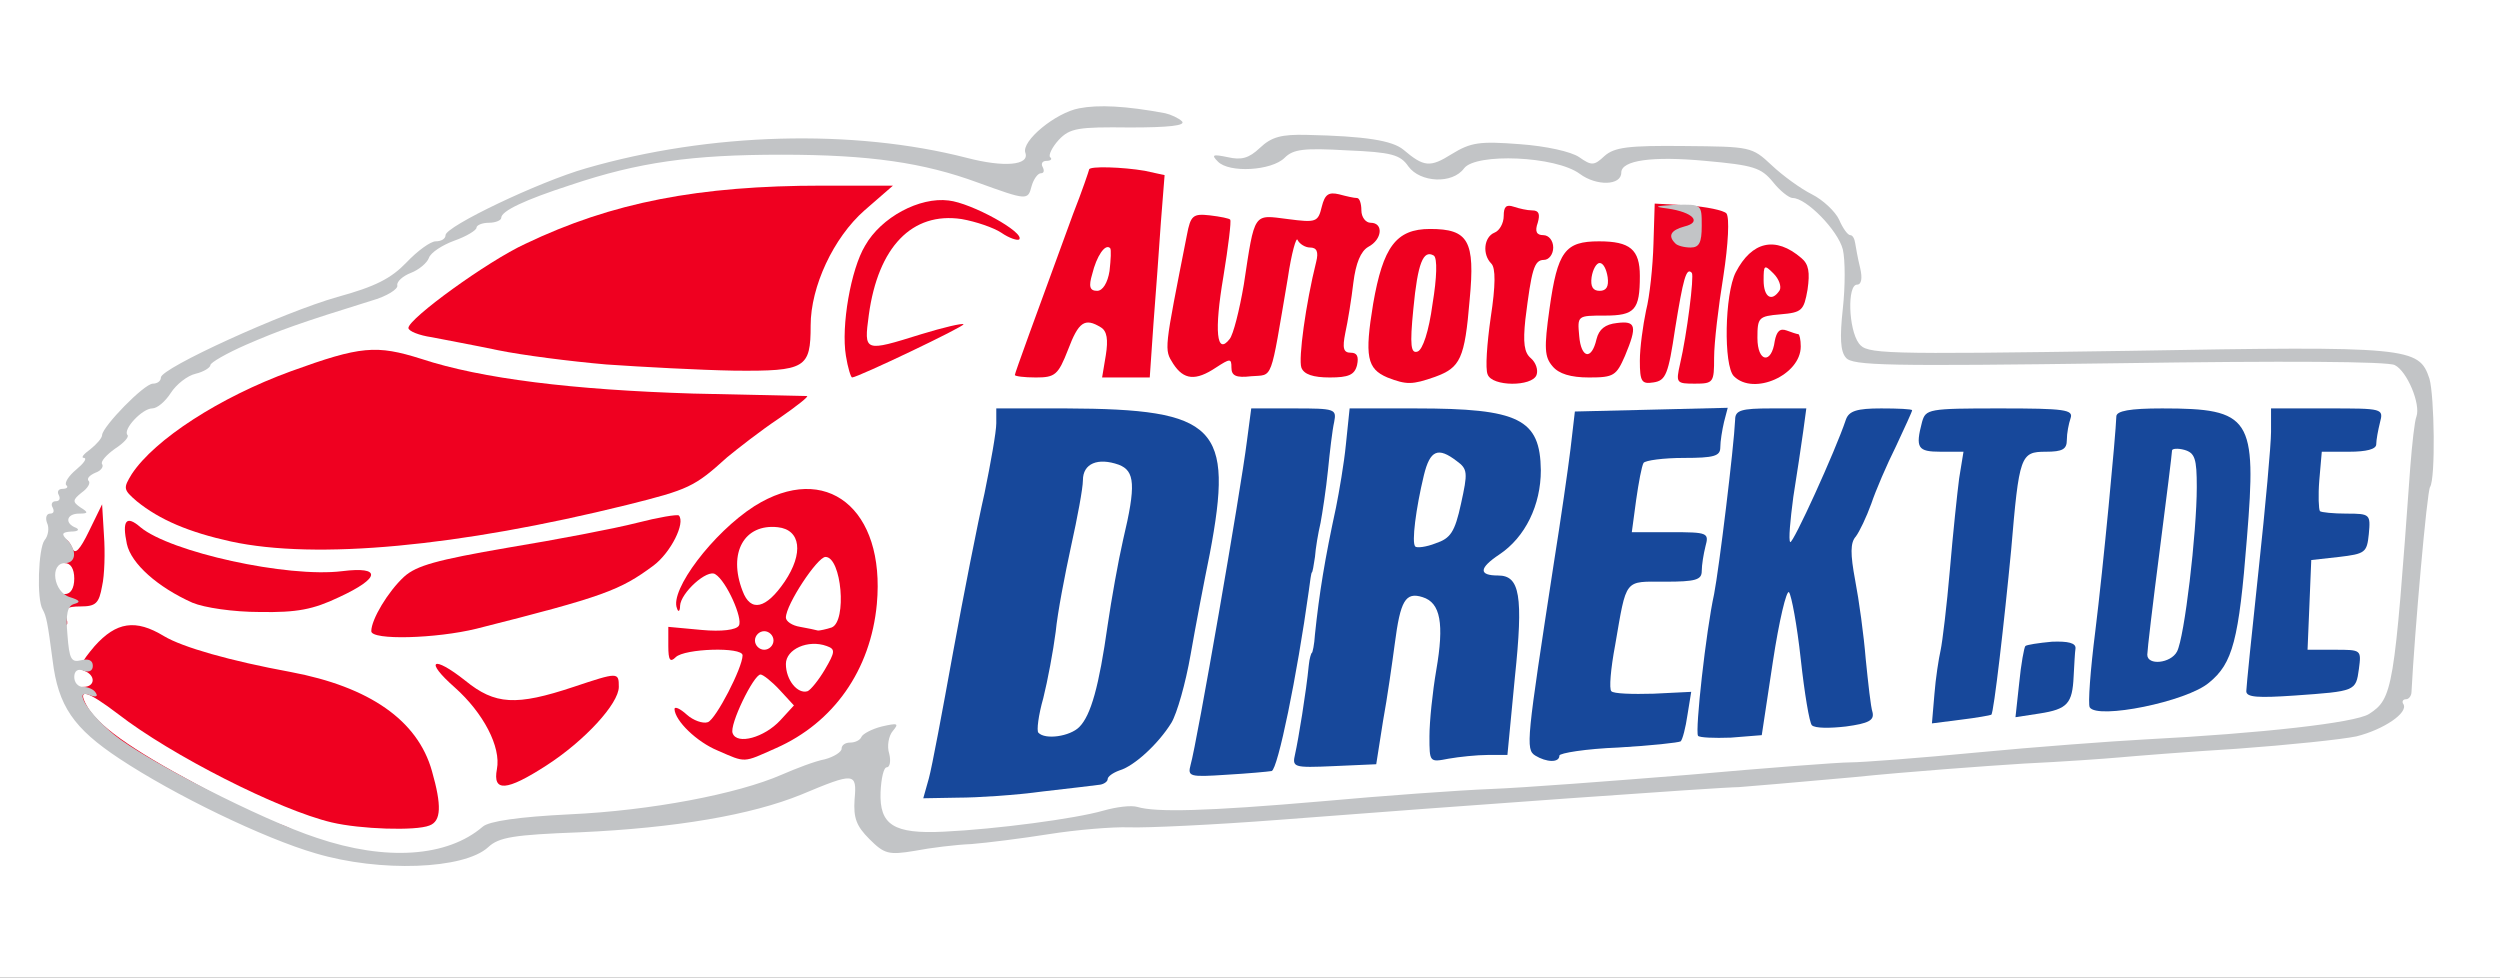
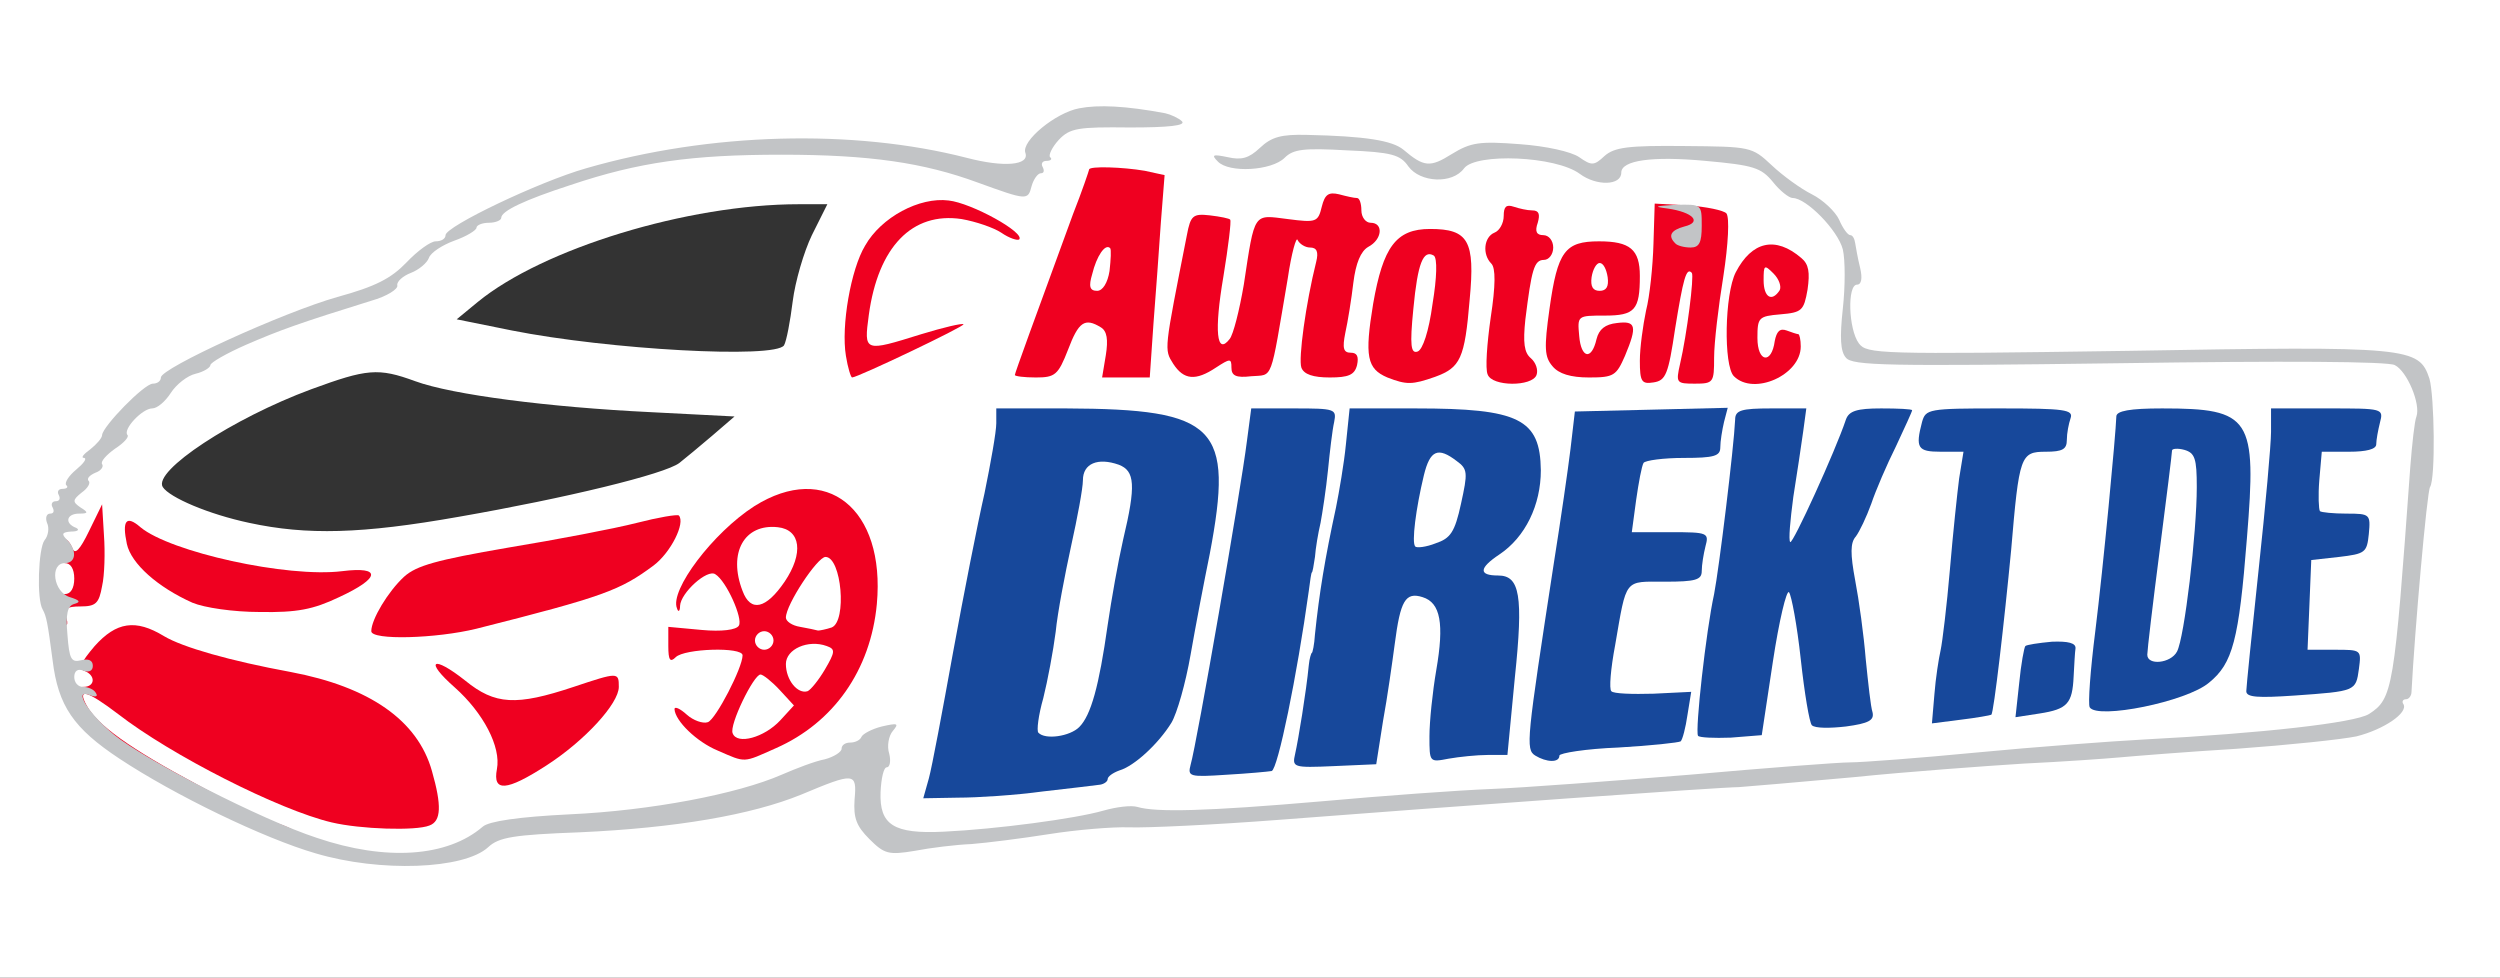
<svg xmlns="http://www.w3.org/2000/svg" version="1.0" width="202px" height="79px" viewBox="0 0 202 79" preserveAspectRatio="xMidYMid meet">
  <rect x="0" y="0" width="202" height="79" fill="#333333" stroke="none" />
  <g fill="#ffffff">
    <path d="M0 39.50 l0 -39.50 101 0 101 0 0 39.50 0 39.50 -101 0 -101 0 0 -39.50z m33.10 24 c-0.15 -1.90 -1.45 -3.55 -4.10 -5.20 -1.95 -1.20 -3.50 -1.70 -10.70 -3.30 -2.70 -0.65 -5.55 -1.50 -6.30 -1.90 -1.15 -0.70 -1.55 -0.70 -2.20 -0.15 -0.45 0.35 -0.80 0.95 -0.80 1.25 0.05 0.75 3.50 3.30 7.50 5.55 7.20 4 12.05 5.75 15.25 5.60 1.40 -0.10 1.50 -0.20 1.35 -1.85z m54.75 -2.25 c4.45 -2 5.85 -3.95 6.85 -9.85 0.40 -2.30 1.10 -6.05 1.55 -8.35 1.35 -6.95 0.20 -8.05 -8.50 -8.45 l-5.75 -0.25 0 1.20 c0 0.65 -0.45 3.35 -1 5.95 -1.30 6 -4 20.30 -4 21 0 0.95 8 0 10.85 -1.25z m15 -7.25 c0.60 -3.70 1.55 -9.25 2.15 -12.30 1.35 -7.35 1.35 -7.20 -0.70 -7.20 -1.70 0 -1.70 0.05 -2.05 2.65 -0.20 1.40 -0.75 5.20 -1.30 8.35 -1.80 10.20 -2.45 14.25 -2.45 14.90 0 0.45 0.55 0.60 1.60 0.50 l1.60 -0.15 1.15 -6.75z m-58.35 5.10 l1.70 -1.45 -2.25 0.30 c-1.20 0.15 -2.15 0.45 -2.05 0.70 0.05 0.20 0.10 0.70 0.10 1.10 0 1.10 0.55 0.95 2.50 -0.65z m65.60 -1.35 c0.25 -1.35 0.65 -4.05 0.90 -6 0.80 -5.30 0.75 -5.25 3.25 -5.25 3.45 0 3.95 0.85 3.55 6 -0.15 2.35 -0.45 4.85 -0.60 5.65 -0.30 1.25 -0.20 1.35 1.40 1.35 l1.75 0 0.45 -5.05 c0.50 -5.35 0.30 -6.20 -1.55 -6.55 -0.55 -0.10 -1.05 -0.60 -1.15 -1.20 -0.15 -0.95 -0.45 -1.10 -2.75 -1 l-2.60 0.05 0.10 -3.40 c0.05 -1.85 0.35 -4.30 0.65 -5.35 0.50 -1.95 0.60 -2 2.65 -2 3.45 0.05 4.05 0.85 3.70 5.05 l-0.30 3.60 1.20 -1.15 c0.70 -0.65 1.50 -1.95 1.80 -2.90 1.20 -3.60 -1.15 -5.10 -8.15 -5.10 l-3.80 0 -0.30 2.65 c-0.20 1.40 -0.80 5.30 -1.35 8.60 -0.55 3.30 -1.20 7.45 -1.50 9.25 -0.30 1.80 -0.65 3.75 -0.80 4.40 -0.25 1.05 -0.15 1.15 1.40 1 1.60 -0.15 1.70 -0.25 2.05 -2.65z m22.55 0.95 c2.85 -0.50 2.20 -1.15 -1 -1.05 l-2.90 0.10 -0.15 -1.75 c-0.20 -1.55 0.55 -7.25 1.20 -9.60 0.20 -0.75 0.85 -0.90 3.25 -0.90 1.65 0 2.95 -0.20 2.95 -0.50 0 -0.25 -1.25 -0.50 -2.80 -0.50 l-2.85 0 0.30 -3.95 c0.15 -2.20 0.40 -4.20 0.60 -4.50 0.15 -0.30 1.65 -0.55 3.30 -0.55 1.70 0 2.95 -0.20 2.95 -0.50 0 -0.35 -1.60 -0.50 -4.35 -0.40 l-4.40 0.15 -0.35 3 c-0.20 1.65 -0.85 5.80 -1.35 9.25 -0.55 3.45 -1.15 7.55 -1.30 9.15 l-0.30 2.85 2.65 0 c1.45 0 3.50 -0.15 4.55 -0.30z m9.10 -6.70 l0.95 -6.05 1.75 0.15 c2 0.15 1.95 0.05 2.80 8.05 0.25 2.35 0.50 2.85 1.25 2.85 0.90 0 0.95 -0.30 0.70 -3.35 -0.15 -1.90 -0.50 -4.20 -0.75 -5.15 -0.25 -0.95 -0.45 -2.75 -0.50 -4 l0 -2.25 -0.80 1.65 c-0.70 1.35 -1.10 1.60 -2.55 1.60 l-1.75 0 0.30 -3.60 c0.20 -2 0.45 -4.50 0.65 -5.50 0.30 -1.70 0.20 -1.90 -0.70 -1.90 -1.20 0 -1.45 0.80 -2.10 7.20 -0.25 2.60 -0.85 6.70 -1.25 9.10 -1 5.85 -1 7.20 0.15 7.20 0.80 0 1.05 -0.85 1.85 -6z m17.75 4.15 c0 -0.25 0.25 -2.10 0.50 -4.15 0.30 -2.05 0.70 -6.15 1 -9.05 0.65 -7.60 0.75 -7.85 2.90 -8.10 1.05 -0.10 -0.15 -0.20 -2.65 -0.20 -2.45 0 -3.75 0.10 -2.80 0.20 l1.70 0.20 -0.35 3.85 c-0.70 8.30 -1.20 13.45 -1.55 15.50 -0.30 1.75 -0.25 2.10 0.45 2.10 0.45 0 0.80 -0.15 0.80 -0.35z m6.20 -0.95 c0.40 -1.10 0.35 -1.70 -0.15 -1.70 -0.25 0 -0.55 0.55 -0.65 1.25 -0.30 1.40 0.30 1.70 0.80 0.45z m7.20 -0.05 c-1.20 -0.30 -1.15 -2.35 0.10 -12.15 1.20 -9.30 1.15 -8.50 0.30 -8.50 -0.55 0 -0.80 1 -1 3.90 -0.20 2.10 -0.55 5.65 -0.80 7.85 -0.25 2.20 -0.60 5.20 -0.80 6.65 l-0.30 2.60 1.70 -0.05 c0.90 -0.05 1.25 -0.15 0.80 -0.30z m13.95 -1 l-1.90 -0.20 0.15 -5.10 0.15 -5.10 2.25 -0.30 c2.20 -0.30 2.20 -0.30 0.40 -0.35 -1 -0.05 -2 -0.35 -2.15 -0.60 -0.15 -0.30 -0.15 -2.05 0.05 -4 l0.30 -3.45 2.35 -0.20 c2.20 -0.15 2.15 -0.15 -0.55 -0.25 l-2.90 -0.10 0 2.15 c0 1.15 -0.35 5.05 -0.75 8.60 -1.10 9.85 -1.25 9.25 1.90 9.15 2.15 -0.05 2.30 -0.10 0.70 -0.25z m-7.90 -3.50 c1.05 -3.85 1.60 -12.45 0.95 -13.95 -0.55 -1.30 -0.65 -0.75 -0.95 4.80 -0.20 3.45 -0.50 7.30 -0.70 8.65 -0.45 2.80 0 3.10 0.70 0.50z m-141.95 -1.35 c7.75 -1.95 9.40 -2.45 11.45 -3.35 1.20 -0.55 2.05 -1.10 1.95 -1.20 -0.10 -0.15 -3.55 0.30 -7.65 1 -6.85 1.10 -7.55 1.35 -8.95 2.75 -1.35 1.30 -1.40 1.50 -0.55 1.50 0.55 0 2.25 -0.35 3.75 -0.70z m-14.55 -1.50 c-0.10 -0.10 -1.30 -0.30 -2.70 -0.50 -1.70 -0.20 -2.25 -0.15 -1.75 0.20 0.70 0.45 4.95 0.75 4.45 0.30z m45.55 -4.45 c0 -0.10 -0.45 -0.60 -1 -1.10 -0.95 -0.90 -1 -0.85 -1 0.15 0 0.75 0.30 1.10 1 1.10 0.55 0 1 -0.10 1 -0.15z m-30.90 -1.60 c8.60 -1.50 16.65 -3.45 17.80 -4.35 0.45 -0.35 1.65 -1.35 2.65 -2.20 l1.80 -1.55 -6.80 -0.35 c-8.20 -0.40 -16 -1.40 -19 -2.50 -3 -1.10 -3.90 -1 -8.40 0.65 -6.35 2.35 -12.80 6.60 -12 7.90 0.55 0.85 3.70 2.20 7 2.90 4.65 1 9.05 0.90 16.95 -0.50z m112.20 -1.50 c0.70 -1.70 0.90 -2.60 0.45 -2.20 -0.45 0.45 -1.75 3.95 -1.50 3.95 0.15 0 0.65 -0.80 1.05 -1.75z m2.20 -5.45 c0 -0.90 -0.85 0.40 -1.20 1.70 l-0.35 1.25 0.75 -1.25 c0.45 -0.70 0.75 -1.45 0.80 -1.70z m-59.60 -12.60 c0.25 -3.55 0.40 -6.45 0.40 -6.50 -0.05 -0.05 -0.65 -0.20 -1.40 -0.40 -1.15 -0.25 -1.35 -0.10 -1.85 1.30 -0.30 0.85 -0.55 1.65 -0.55 1.70 0 0.10 0.70 0.20 1.50 0.20 l1.55 0 -0.35 5.40 c-0.20 2.95 -0.20 5.20 0 5.05 0.15 -0.15 0.50 -3.20 0.70 -6.75z m-28.55 5.70 c0.20 -0.35 0.50 -1.95 0.70 -3.55 0.20 -1.60 0.90 -4 1.55 -5.35 l1.25 -2.50 -2.30 0 c-9 0 -20.70 3.60 -25.95 7.90 l-1.70 1.40 4.45 0.90 c7.80 1.55 21.30 2.30 22 1.20z" />
    <path d="M82.15 60.15 c-0.20 -0.45 -0.05 -2.05 0.30 -3.60 0.35 -1.55 0.90 -4.70 1.30 -7.05 0.35 -2.35 1 -5.80 1.45 -7.65 0.45 -1.90 0.80 -3.95 0.80 -4.60 0 -1 0.35 -1.25 1.80 -1.55 0.95 -0.15 2.50 -0.10 3.35 0.15 1.50 0.40 1.60 0.60 1.75 3.10 0.10 1.45 -0.20 4.20 -0.60 6.05 -0.45 1.85 -1 5.05 -1.30 7.10 -1.15 7.95 -1.75 8.90 -5.80 8.90 -2.10 0 -2.80 -0.20 -3.05 -0.85z" />
  </g>
  <g fill="#ef0020">
    <path d="M22.15 67 c-1.70 -0.70 -1.40 -1.05 0.35 -0.45 0.85 0.30 1.50 0.65 1.50 0.75 0 0.30 -0.60 0.20 -1.85 -0.30z" />
    <path d="M26.80 66.45 c-4.25 -1 -13 -5.45 -17.25 -8.75 -2.50 -1.90 -3.35 -2.15 -2.55 -0.70 0.80 1.55 3.55 3.50 8.85 6.35 2.70 1.45 4.60 2.65 4.20 2.65 -0.40 0 -2.20 -0.85 -4 -1.90 -1.80 -1 -3.95 -2.20 -4.70 -2.55 -3.75 -1.95 -6.90 -6.05 -4.60 -6.05 0.95 0 1 -0.95 0.05 -1.30 -0.50 -0.20 -0.25 -0.70 0.85 -2 1.75 -1.95 3.30 -2.20 5.60 -0.80 1.50 0.90 5.35 2 10.25 2.90 6.35 1.20 10.25 3.90 11.40 8 0.80 2.80 0.75 4.05 -0.20 4.40 -1.10 0.45 -5.60 0.30 -7.90 -0.25z" />
    <path d="M40.15 62.15 c0.35 -1.80 -1.10 -4.55 -3.40 -6.60 -2.50 -2.20 -1.80 -2.65 0.85 -0.55 2.40 1.95 4.10 2.05 8.75 0.50 3.60 -1.20 3.65 -1.20 3.65 0 0 1.35 -2.75 4.35 -5.85 6.35 -3.25 2.10 -4.35 2.15 -4 0.30z" />
    <path d="M58 60.65 c-1.70 -0.70 -3.45 -2.40 -3.50 -3.35 0 -0.25 0.45 -0.05 1 0.45 0.50 0.45 1.30 0.75 1.70 0.60 0.65 -0.25 2.80 -4.40 2.80 -5.40 0 -0.70 -4.70 -0.55 -5.40 0.15 -0.45 0.45 -0.60 0.25 -0.60 -0.90 l0 -1.55 2.70 0.25 c1.60 0.15 2.80 0 3 -0.35 0.35 -0.55 -1 -3.60 -1.90 -4.15 -0.65 -0.45 -2.80 1.50 -2.85 2.55 0 0.45 -0.15 0.55 -0.25 0.20 -0.60 -1.45 2.90 -6.10 6.25 -8.25 5.80 -3.65 10.60 0.20 9.90 7.90 -0.50 5.35 -3.50 9.60 -8.15 11.65 -2.70 1.20 -2.40 1.20 -4.70 0.20z m5.05 -2.45 l1.10 -1.20 -1.15 -1.25 c-0.65 -0.70 -1.35 -1.25 -1.55 -1.25 -0.55 0 -2.55 4.10 -2.25 4.75 0.35 0.95 2.55 0.35 3.85 -1.05z m3.60 -4.10 c0.85 -1.45 0.85 -1.65 0.15 -1.90 -1.50 -0.55 -3.30 0.25 -3.30 1.45 0 1.30 0.95 2.45 1.75 2.20 0.25 -0.10 0.90 -0.90 1.40 -1.75z m-4.15 -2.35 c0 -0.40 -0.35 -0.75 -0.75 -0.75 -0.40 0 -0.75 0.35 -0.75 0.75 0 0.40 0.35 0.75 0.75 0.75 0.40 0 0.75 -0.35 0.75 -0.75z m4.70 -1.05 c1.25 -0.50 0.80 -5.70 -0.50 -5.70 -0.65 0 -3.20 3.85 -3.20 4.90 0 0.30 0.50 0.65 1.15 0.75 0.60 0.10 1.25 0.25 1.45 0.30 0.15 0 0.65 -0.10 1.10 -0.25z m-3.80 -3.70 c1.55 -2.30 1.30 -4.20 -0.55 -4.40 -2.70 -0.30 -4.05 2.05 -2.85 5.15 0.65 1.75 1.90 1.45 3.40 -0.75z" />
    <path d="M30 51 c0 -0.95 1.35 -3.20 2.65 -4.40 1 -0.90 2.60 -1.35 8.40 -2.35 3.95 -0.65 8.65 -1.55 10.40 -2 1.75 -0.45 3.25 -0.70 3.40 -0.60 0.55 0.60 -0.65 3 -2.05 4.05 -2.70 2 -4 2.50 -14.30 5.10 -3.25 0.80 -8.50 0.95 -8.50 0.20z" />
    <path d="M4.85 50.15 c-0.65 -0.60 -0.35 -2.15 0.40 -2.15 0.45 0 0.75 -0.45 0.75 -1.25 0 -0.80 -0.30 -1.25 -0.75 -1.25 -0.40 0 -0.75 -0.45 -0.75 -1 0 -1.20 0.90 -1.35 1.35 -0.20 0.20 0.55 0.60 0.15 1.35 -1.40 l1.05 -2.15 0.15 2.50 c0.10 1.35 0.05 3.25 -0.15 4.10 -0.25 1.40 -0.50 1.65 -1.75 1.65 -1.10 0 -1.40 0.20 -1.20 0.75 0.30 0.80 0.10 1 -0.45 0.40z" />
    <path d="M15.55 48.70 c-2.80 -1.25 -4.95 -3.15 -5.30 -4.75 -0.40 -1.90 -0.05 -2.35 1.10 -1.35 2.40 2 11.85 4.10 16.30 3.55 3.20 -0.40 3.10 0.55 -0.25 2.10 -2.10 1 -3.40 1.25 -6.40 1.20 -2.15 0 -4.50 -0.35 -5.45 -0.75z" />
-     <path d="M18.65 43.75 c-3.40 -0.75 -5.75 -1.75 -7.60 -3.25 -1.10 -0.95 -1.10 -1.05 -0.40 -2.20 1.85 -2.80 7.10 -6.20 12.85 -8.30 5.65 -2.05 6.90 -2.15 10.55 -1 4.85 1.60 12.25 2.50 21.95 2.80 4.80 0.10 8.95 0.20 9.20 0.20 0.20 0 -0.80 0.80 -2.25 1.80 -1.50 1 -3.35 2.45 -4.20 3.15 -2.65 2.40 -3.10 2.60 -8.10 3.85 -13.55 3.35 -25.10 4.45 -32 2.95z" />
+     <path d="M18.65 43.75 z" />
    <path d="M112.10 30.50 c-1.65 -0.70 -1.85 -1.70 -1.15 -5.95 0.80 -4.60 1.85 -6.05 4.60 -6.05 3.10 0 3.65 0.95 3.20 5.70 -0.40 4.80 -0.75 5.50 -2.80 6.25 -1.85 0.65 -2.30 0.65 -3.85 0.05z m3.65 -5.95 c0.35 -2.10 0.40 -3.70 0.10 -3.90 -0.85 -0.50 -1.30 0.60 -1.65 4.30 -0.30 3 -0.20 3.65 0.35 3.45 0.40 -0.15 0.90 -1.60 1.20 -3.85z" />
    <path d="M120.20 30.25 c-0.20 -0.45 -0.05 -2.50 0.25 -4.60 0.40 -2.60 0.40 -4 0.05 -4.35 -0.75 -0.75 -0.60 -2.15 0.25 -2.50 0.40 -0.15 0.75 -0.75 0.75 -1.35 0 -0.75 0.20 -0.95 0.80 -0.75 0.45 0.15 1.10 0.30 1.50 0.30 0.55 0 0.65 0.30 0.45 1 -0.25 0.70 -0.10 1 0.45 1 0.45 0 0.80 0.45 0.80 1 0 0.55 -0.35 1 -0.75 1 -0.80 0 -1 0.80 -1.50 4.80 -0.20 1.90 -0.10 2.70 0.45 3.15 0.40 0.35 0.60 0.95 0.45 1.35 -0.35 0.95 -3.60 0.95 -3.95 -0.05z" />
    <path d="M132.50 29.15 c0 -1.05 0.25 -2.85 0.50 -4.05 0.30 -1.15 0.55 -3.60 0.60 -5.40 l0.10 -3.25 2.70 0.15 c1.45 0.10 2.90 0.40 3.10 0.65 0.25 0.35 0.15 2.45 -0.25 5.05 -0.40 2.45 -0.75 5.40 -0.75 6.60 0 2 -0.05 2.10 -1.55 2.10 -1.50 0 -1.55 -0.05 -1.20 -1.60 0.55 -2.35 1.15 -7.10 0.95 -7.35 -0.45 -0.50 -0.70 0.50 -1.35 4.50 -0.55 3.70 -0.75 4.20 -1.75 4.35 -0.95 0.15 -1.10 -0.05 -1.10 -1.75z" />
    <path d="M140.10 30.40 c-0.85 -0.85 -0.75 -6.65 0.15 -8.40 1.30 -2.50 3.20 -2.95 5.30 -1.15 0.60 0.50 0.70 1.15 0.50 2.55 -0.30 1.70 -0.45 1.85 -2.20 2 -1.75 0.15 -1.85 0.25 -1.85 1.90 0 2 1.15 2.15 1.40 0.25 0.15 -0.75 0.40 -1.05 0.95 -0.85 0.40 0.15 0.85 0.30 0.95 0.30 0.10 0 0.20 0.45 0.20 1 0 2.30 -3.80 4 -5.40 2.40z m3.70 -6.95 c0.15 -0.30 -0.05 -0.90 -0.50 -1.35 -0.75 -0.75 -0.80 -0.70 -0.80 0.55 0 1.35 0.65 1.80 1.30 0.80z" />
    <path d="M68.35 28.75 c-0.40 -2.40 0.40 -7 1.55 -8.90 1.30 -2.30 4.40 -3.95 6.75 -3.65 1.85 0.20 6.20 2.60 5.70 3.15 -0.15 0.10 -0.80 -0.10 -1.45 -0.55 -0.60 -0.40 -2.05 -0.90 -3.20 -1.10 -4 -0.60 -6.75 2.25 -7.50 7.75 -0.40 3 -0.40 3 4.25 1.55 1.80 -0.55 3.30 -0.90 3.40 -0.80 0.15 0.15 -8.55 4.30 -9 4.30 -0.10 0 -0.35 -0.80 -0.50 -1.75z" />
    <path d="M82 30.30 c0 -0.15 1.55 -4.40 4.70 -13 0.75 -1.90 1.30 -3.55 1.30 -3.60 0 -0.30 2.75 -0.20 4.50 0.10 l1.60 0.35 -0.30 3.80 c-0.15 2.10 -0.40 5.75 -0.60 8.20 l-0.30 4.35 -1.90 0 -1.95 0 0.30 -1.80 c0.20 -1.25 0.10 -1.95 -0.40 -2.25 -1.30 -0.80 -1.80 -0.45 -2.65 1.80 -0.80 2.05 -1.05 2.25 -2.60 2.25 -0.95 0 -1.70 -0.10 -1.70 -0.20z m7.65 -8.40 c0.10 -0.90 0.15 -1.75 0.05 -1.85 -0.40 -0.40 -1.10 0.65 -1.45 2.10 -0.30 1 -0.20 1.35 0.40 1.35 0.45 0 0.85 -0.65 1 -1.60z" />
    <path d="M94.80 29.40 c-0.75 -1.20 -0.75 -1 1.10 -10.40 0.30 -1.60 0.50 -1.75 1.85 -1.60 0.85 0.10 1.60 0.25 1.65 0.35 0.10 0.10 -0.15 2.15 -0.55 4.60 -0.75 4.40 -0.55 6.40 0.50 5.05 0.30 -0.35 0.80 -2.35 1.15 -4.40 0.90 -5.95 0.75 -5.65 3.55 -5.30 2.30 0.30 2.45 0.25 2.75 -1 0.25 -1 0.55 -1.20 1.40 -1 0.55 0.15 1.20 0.30 1.45 0.30 0.20 0 0.35 0.45 0.35 1 0 0.55 0.35 1 0.75 1 1.05 0 0.95 1.35 -0.20 1.95 -0.60 0.35 -1 1.30 -1.20 2.90 -0.15 1.30 -0.45 3.15 -0.65 4.05 -0.25 1.25 -0.15 1.60 0.45 1.60 0.50 0 0.65 0.30 0.50 1 -0.20 0.80 -0.70 1 -2.20 1 -1.35 0 -2.10 -0.25 -2.30 -0.80 -0.25 -0.70 0.35 -5.15 1.20 -8.55 0.20 -0.80 0.05 -1.15 -0.50 -1.15 -0.40 0 -0.85 -0.30 -1 -0.60 -0.10 -0.35 -0.50 1.05 -0.80 3.10 -1.45 8.50 -1.15 7.75 -2.95 7.90 -1.25 0.15 -1.60 -0.05 -1.60 -0.70 0 -0.75 -0.10 -0.75 -1.25 0 -1.65 1.10 -2.60 1 -3.45 -0.30z" />
    <path d="M125.45 29.60 c-0.65 -0.75 -0.70 -1.45 -0.25 -4.65 0.65 -4.65 1.25 -5.45 4 -5.45 2.50 0 3.30 0.65 3.30 2.80 0 2.75 -0.40 3.20 -2.85 3.20 -2.20 0 -2.20 0 -2.05 1.65 0.15 1.80 1 2 1.40 0.25 0.20 -0.80 0.70 -1.20 1.65 -1.30 1.55 -0.20 1.65 0.25 0.65 2.65 -0.70 1.60 -0.90 1.75 -2.90 1.75 -1.50 0 -2.45 -0.30 -2.95 -0.90z m4.45 -7.20 c-0.10 -0.65 -0.35 -1.15 -0.65 -1.15 -0.25 0 -0.55 0.50 -0.65 1.15 -0.10 0.75 0.10 1.10 0.65 1.10 0.55 0 0.75 -0.35 0.65 -1.10z" />
-     <path d="M49 29.45 c-2.90 -0.25 -6.80 -0.75 -8.75 -1.15 -1.90 -0.40 -4.35 -0.85 -5.35 -1.05 -1.05 -0.15 -1.90 -0.50 -1.90 -0.75 0 -0.75 6.40 -5.40 9.45 -6.80 7 -3.35 14 -4.70 24 -4.70 l5.70 0 -2.30 2 c-2.50 2.20 -4.35 6.15 -4.35 9.30 0 3.45 -0.40 3.70 -6.15 3.65 -2.80 -0.05 -7.45 -0.30 -10.35 -0.50z" />
  </g>
  <g fill="#17489b">
    <path d="M75.05 62.90 c0.25 -0.90 1.10 -5.45 1.95 -10.15 0.85 -4.65 2 -10.50 2.55 -12.90 0.50 -2.45 0.95 -4.95 0.95 -5.65 l0 -1.20 5.65 0 c12.20 0.05 13.55 1.45 11.60 11.75 -0.45 2.20 -1.15 5.85 -1.55 8.15 -0.40 2.30 -1.10 4.75 -1.55 5.50 -1.05 1.70 -3 3.50 -4.20 3.85 -0.55 0.20 -0.95 0.50 -0.95 0.70 0 0.20 -0.30 0.40 -0.60 0.45 -0.35 0.05 -2.45 0.30 -4.65 0.55 -2.20 0.30 -5.25 0.50 -6.85 0.50 l-2.80 0.05 0.45 -1.60z m12.15 -4.15 c0.95 -0.95 1.60 -3.30 2.30 -8.25 0.30 -2.05 0.85 -5.15 1.25 -6.90 1.05 -4.40 0.95 -5.55 -0.35 -6.05 -1.70 -0.60 -2.90 -0.10 -2.90 1.25 0 0.65 -0.45 3.05 -0.95 5.30 -0.50 2.30 -1.10 5.40 -1.25 6.95 -0.20 1.55 -0.65 3.95 -1 5.35 -0.40 1.40 -0.55 2.65 -0.40 2.80 0.55 0.60 2.55 0.30 3.30 -0.45z" />
    <path d="M96.20 61.80 c0.50 -1.70 4.05 -22.15 4.55 -26.15 l0.35 -2.65 3.45 0 c3.35 0 3.45 0.05 3.25 1.10 -0.15 0.65 -0.35 2.40 -0.50 3.90 -0.15 1.50 -0.45 3.45 -0.60 4.25 -0.20 0.85 -0.40 2.05 -0.45 2.75 -0.10 0.70 -0.20 1.25 -0.25 1.25 -0.05 0 -0.15 0.70 -0.25 1.50 -0.95 6.85 -2.50 14.40 -3 14.55 -0.30 0.05 -1.90 0.20 -3.65 0.30 -3 0.20 -3.15 0.15 -2.90 -0.80z" />
    <path d="M104.65 60.90 c0.25 -1.10 0.90 -5.05 1.10 -7.15 0.05 -0.55 0.20 -1 0.25 -1 0.05 0 0.20 -0.65 0.25 -1.50 0.35 -3.35 0.80 -6.10 1.70 -10.25 0.25 -1.25 0.65 -3.55 0.80 -5.10 l0.30 -2.90 5.35 0 c8.35 0 10.05 0.85 10.10 5 0 2.80 -1.25 5.40 -3.35 6.80 -1.65 1.10 -1.70 1.70 -0.10 1.70 1.75 0 2.05 1.60 1.35 8.25 l-0.60 6.25 -1.60 0 c-0.85 0 -2.30 0.15 -3.15 0.30 -1.55 0.30 -1.55 0.30 -1.55 -1.80 0 -1.20 0.25 -3.60 0.55 -5.35 0.65 -3.75 0.35 -5.45 -1.10 -5.90 -1.40 -0.45 -1.80 0.30 -2.25 3.75 -0.20 1.50 -0.60 4.35 -0.95 6.25 l-0.55 3.50 -3.40 0.15 c-3.35 0.15 -3.40 0.10 -3.15 -1z m13.40 -20.20 c0.55 -2.50 0.55 -2.80 -0.35 -3.45 -1.50 -1.15 -2.15 -0.90 -2.65 1.15 -0.65 2.70 -1 5.45 -0.70 5.75 0.10 0.15 0.90 0.05 1.65 -0.25 1.20 -0.40 1.55 -0.90 2.05 -3.20z" />
    <path d="M124.05 61.05 c-0.80 -0.50 -0.70 -1.20 1.50 -15.55 0.55 -3.45 1.15 -7.60 1.35 -9.25 l0.35 -3 6.20 -0.15 6.15 -0.15 -0.30 1.15 c-0.15 0.65 -0.30 1.55 -0.30 2.05 0 0.70 -0.50 0.85 -2.95 0.85 -1.65 0 -3.10 0.20 -3.25 0.40 -0.15 0.25 -0.40 1.60 -0.60 3 l-0.35 2.60 3.15 0 c3 0 3.10 0.05 2.80 1.15 -0.15 0.60 -0.30 1.50 -0.30 2 0 0.70 -0.50 0.85 -2.95 0.85 -3.35 0 -3.10 -0.35 -4.05 5.15 -0.35 1.85 -0.50 3.55 -0.30 3.70 0.15 0.20 1.70 0.25 3.40 0.20 l3.05 -0.15 -0.30 1.85 c-0.15 1.05 -0.40 2 -0.55 2.15 -0.15 0.10 -2.40 0.35 -5.05 0.50 -2.60 0.10 -4.75 0.45 -4.75 0.65 0 0.60 -1.05 0.55 -1.95 0z" />
    <path d="M137.20 59.45 c-0.25 -0.40 0.65 -8.50 1.30 -11.45 0.40 -2.05 1.60 -11.85 1.70 -14.10 0 -0.75 0.50 -0.90 2.90 -0.90 l2.85 0 -0.25 1.85 c-0.15 1.05 -0.50 3.45 -0.80 5.30 -0.25 1.90 -0.40 3.50 -0.25 3.65 0.20 0.20 3.65 -7.35 4.50 -9.90 0.25 -0.70 0.90 -0.90 2.85 -0.90 1.35 0 2.50 0.05 2.50 0.15 0 0.10 -0.60 1.40 -1.30 2.90 -0.75 1.50 -1.65 3.60 -2 4.65 -0.40 1.10 -0.95 2.25 -1.25 2.65 -0.45 0.50 -0.45 1.40 -0.05 3.55 0.30 1.55 0.70 4.45 0.85 6.35 0.20 1.95 0.40 3.85 0.55 4.30 0.15 0.65 -0.30 0.90 -2.15 1.15 -1.30 0.15 -2.50 0.15 -2.75 -0.10 -0.20 -0.20 -0.60 -2.60 -0.90 -5.35 -0.30 -2.75 -0.75 -5.15 -0.95 -5.40 -0.20 -0.20 -0.80 2.30 -1.30 5.60 l-0.90 5.95 -2.50 0.20 c-1.35 0.05 -2.55 0 -2.65 -0.15z" />
    <path d="M156.30 56.10 c0.10 -1.30 0.35 -2.90 0.50 -3.55 0.15 -0.70 0.50 -3.60 0.75 -6.50 0.25 -2.95 0.60 -6.25 0.75 -7.40 l0.35 -2.15 -1.85 0 c-1.85 0 -2.05 -0.30 -1.50 -2.40 0.30 -1.05 0.50 -1.10 6.30 -1.10 5.25 0 5.95 0.10 5.70 0.80 -0.15 0.45 -0.30 1.20 -0.30 1.75 0 0.75 -0.35 0.95 -1.70 0.95 -2.05 0 -2.15 0.30 -2.80 7.95 -0.55 5.75 -1.40 13.15 -1.60 13.30 -0.10 0.05 -1.20 0.25 -2.45 0.40 l-2.35 0.30 0.20 -2.35z" />
    <path d="M163.15 55.20 c0.15 -1.55 0.40 -2.90 0.50 -3 0.10 -0.10 1.05 -0.25 2.15 -0.35 1.30 -0.05 1.95 0.10 1.90 0.55 -0.05 0.30 -0.10 1.35 -0.15 2.25 -0.10 2.20 -0.50 2.65 -2.75 3 l-1.95 0.30 0.30 -2.75z" />
    <path d="M168.85 57.15 c-0.15 -0.25 0.05 -3 0.45 -6.15 0.65 -5.25 1.65 -15.85 1.70 -17.35 0 -0.45 1.10 -0.65 3.70 -0.65 7.20 0 7.65 0.75 6.85 10.50 -0.65 8.25 -1.15 10.10 -3.05 11.65 -1.80 1.55 -9.05 3 -9.65 2z m7.05 -4.50 c0.60 -1.10 1.60 -9.60 1.60 -13.30 0 -2.30 -0.15 -2.75 -1 -3 -0.55 -0.15 -1 -0.10 -1 0.05 0 0.20 -0.45 3.85 -1 8.10 -0.55 4.25 -1 8.05 -1 8.40 0 0.90 1.90 0.70 2.40 -0.25z" />
    <path d="M181.50 55.85 c0 -0.30 0.45 -4.75 1 -9.85 0.55 -5.10 1 -10.10 1 -11.10 l0 -1.90 4.55 0 c4.50 0 4.55 0 4.25 1.15 -0.15 0.60 -0.30 1.40 -0.30 1.75 0 0.40 -0.80 0.60 -2.20 0.60 l-2.20 0 -0.20 2.30 c-0.10 1.25 -0.05 2.35 0.05 2.50 0.10 0.10 1.10 0.20 2.15 0.20 1.90 0 1.95 0.05 1.80 1.65 -0.15 1.50 -0.30 1.60 -2.40 1.85 l-2.25 0.25 -0.15 3.65 -0.15 3.60 2.20 0 c2.15 0 2.15 0 1.95 1.55 -0.25 1.80 -0.25 1.80 -5.20 2.15 -2.95 0.20 -3.90 0.15 -3.90 -0.35z" />
  </g>
  <g fill="#c2c4c6">
    <path d="M25.50 68.95 c-4.15 -1.20 -11.40 -4.70 -15.85 -7.65 -3.70 -2.45 -4.95 -4.25 -5.40 -7.95 -0.40 -3.05 -0.50 -3.55 -0.80 -4.10 -0.50 -0.80 -0.35 -4.95 0.15 -5.60 0.30 -0.35 0.40 -1 0.20 -1.40 -0.15 -0.40 -0.05 -0.75 0.25 -0.75 0.30 0 0.35 -0.20 0.20 -0.50 -0.15 -0.25 -0.05 -0.50 0.25 -0.50 0.30 0 0.40 -0.20 0.25 -0.50 -0.15 -0.25 -0.05 -0.50 0.30 -0.50 0.35 0 0.50 -0.15 0.30 -0.30 -0.15 -0.20 0.20 -0.75 0.80 -1.25 0.60 -0.50 0.90 -0.90 0.65 -0.95 -0.30 0 -0.05 -0.30 0.50 -0.70 0.50 -0.40 0.95 -0.90 0.95 -1.15 0.05 -0.70 3.40 -4.15 4.10 -4.15 0.35 0 0.65 -0.20 0.65 -0.50 0 -0.75 9.85 -5.25 14.25 -6.50 3.10 -0.85 4.35 -1.50 5.60 -2.80 0.90 -0.95 1.95 -1.70 2.35 -1.70 0.45 0 0.80 -0.20 0.80 -0.50 0 -0.70 7.50 -4.30 11.35 -5.40 10 -2.90 21.60 -3.20 30.75 -0.85 3.05 0.80 5.10 0.60 4.75 -0.40 -0.35 -0.95 2.45 -3.25 4.35 -3.60 1.55 -0.30 3.75 -0.20 6.95 0.40 0.45 0.10 1.10 0.40 1.35 0.65 0.35 0.35 -1.10 0.50 -4.20 0.50 -4.20 -0.05 -4.85 0.05 -5.75 1 -0.55 0.60 -0.85 1.25 -0.70 1.40 0.20 0.15 0.05 0.30 -0.30 0.30 -0.35 0 -0.45 0.25 -0.30 0.50 0.15 0.30 0.10 0.50 -0.15 0.50 -0.25 0 -0.60 0.50 -0.75 1.05 -0.30 1.15 -0.35 1.15 -4.35 -0.30 -4.35 -1.60 -8.70 -2.25 -15.85 -2.25 -7.25 0 -11.55 0.60 -17.05 2.45 -3.70 1.20 -5.60 2.10 -5.60 2.65 0 0.20 -0.45 0.40 -1 0.40 -0.55 0 -1 0.20 -1 0.40 0 0.20 -0.80 0.70 -1.80 1.05 -0.95 0.35 -1.90 0.95 -2.05 1.40 -0.15 0.40 -0.80 0.95 -1.45 1.20 -0.65 0.25 -1.15 0.70 -1.10 1 0.10 0.30 -0.85 0.90 -2.10 1.25 -5.80 1.80 -7.45 2.40 -10.10 3.55 -1.60 0.70 -2.90 1.45 -2.90 1.65 0 0.20 -0.55 0.55 -1.20 0.70 -0.65 0.15 -1.55 0.85 -2 1.55 -0.45 0.70 -1.10 1.25 -1.50 1.25 -0.80 0 -2.40 1.70 -2 2.15 0.15 0.15 -0.30 0.65 -1 1.10 -0.70 0.50 -1.20 1.05 -1.05 1.25 0.15 0.20 -0.10 0.55 -0.55 0.70 -0.45 0.20 -0.70 0.45 -0.55 0.65 0.20 0.15 -0.05 0.60 -0.55 0.95 -0.75 0.60 -0.75 0.75 -0.10 1.20 0.65 0.40 0.65 0.50 -0.10 0.50 -1.05 0 -1.20 0.80 -0.25 1.15 0.30 0.15 0.15 0.30 -0.40 0.30 -0.75 0.05 -0.80 0.20 -0.35 0.65 0.85 0.85 0.75 1.90 -0.15 1.90 -1.25 0 -0.95 2.35 0.40 2.75 0.80 0.25 0.90 0.40 0.35 0.55 -0.55 0.15 -0.70 0.80 -0.55 2.50 0.15 1.95 0.30 2.25 1.10 2.05 0.60 -0.15 0.95 0 0.95 0.45 0 0.40 -0.30 0.55 -0.75 0.40 -0.45 -0.20 -0.75 0 -0.75 0.50 0 0.45 0.30 0.80 0.70 0.80 0.40 0 0.90 0.20 1.05 0.50 0.20 0.30 -0.05 0.35 -0.55 0.15 -1.30 -0.50 -0.05 1.50 2 3.20 2.50 2.05 11.95 6.90 16.40 8.35 5.60 1.90 10.55 1.55 13.40 -0.90 0.50 -0.45 2.95 -0.80 7 -1 6.60 -0.30 13.60 -1.65 17.15 -3.20 1.15 -0.50 2.70 -1.10 3.50 -1.25 0.75 -0.20 1.35 -0.60 1.35 -0.85 0 -0.30 0.30 -0.50 0.70 -0.50 0.40 0 0.80 -0.20 0.90 -0.45 0.10 -0.25 0.85 -0.65 1.65 -0.85 1.30 -0.30 1.40 -0.25 0.90 0.35 -0.35 0.40 -0.50 1.25 -0.30 1.85 0.15 0.60 0.05 1.10 -0.20 1.10 -0.25 0 -0.45 0.90 -0.50 2 -0.10 2.65 1.05 3.40 5.10 3.20 4.25 -0.20 10.65 -1.05 12.90 -1.70 1.05 -0.30 2.25 -0.45 2.75 -0.30 1.50 0.45 5.60 0.35 14.85 -0.45 4.95 -0.45 11.15 -0.90 13.75 -1 2.60 -0.10 9.80 -0.65 16 -1.15 6.20 -0.55 12.05 -1 13 -1 0.95 0 5.60 -0.35 10.25 -0.80 4.70 -0.45 10.75 -0.90 13.50 -1.05 9.60 -0.50 17 -1.35 18.15 -2.05 1.95 -1.25 2.05 -1.95 3.35 -19.95 0.15 -1.90 0.35 -3.75 0.50 -4.10 0.35 -1 -0.75 -3.65 -1.75 -4.15 -0.55 -0.30 -8.90 -0.35 -22.35 -0.15 -18.60 0.25 -21.50 0.20 -22 -0.45 -0.45 -0.50 -0.50 -1.65 -0.25 -3.95 0.20 -1.80 0.20 -3.95 0 -4.80 -0.40 -1.55 -2.95 -4.15 -4.05 -4.15 -0.30 0 -1.05 -0.60 -1.60 -1.30 -0.95 -1.15 -1.55 -1.35 -5.45 -1.70 -4.30 -0.40 -6.80 -0.05 -6.80 0.95 0 1.05 -2 1.10 -3.35 0.10 -1.95 -1.45 -8.40 -1.70 -9.35 -0.45 -0.95 1.30 -3.55 1.15 -4.50 -0.15 -0.65 -0.95 -1.35 -1.15 -4.95 -1.30 -3.50 -0.20 -4.35 -0.10 -5.05 0.60 -1.05 1.05 -4.50 1.25 -5.40 0.30 -0.55 -0.55 -0.40 -0.60 0.80 -0.35 1.10 0.25 1.70 0.10 2.60 -0.75 0.95 -0.90 1.75 -1.10 3.80 -1.05 4.70 0.10 6.90 0.45 7.80 1.20 1.65 1.40 2.15 1.45 3.90 0.35 1.55 -0.95 2.25 -1.05 5.50 -0.80 2.10 0.15 4.15 0.60 4.80 1.05 1 0.70 1.20 0.70 2.05 -0.10 0.80 -0.70 1.90 -0.85 6.45 -0.80 5.35 0.05 5.45 0.05 7.05 1.55 0.90 0.85 2.35 1.90 3.25 2.35 0.90 0.45 1.90 1.40 2.20 2.05 0.30 0.70 0.70 1.25 0.90 1.25 0.20 0 0.35 0.30 0.40 0.65 0.05 0.30 0.20 1.20 0.40 2 0.20 0.85 0.10 1.35 -0.25 1.35 -0.80 0 -0.70 3.60 0.15 4.75 0.65 0.85 1.55 0.90 21.75 0.60 22.80 -0.40 23.50 -0.30 24.35 2.25 0.40 1.40 0.50 8.05 0.05 8.75 -0.25 0.35 -1.25 11.75 -1.50 16.55 0 0.30 -0.20 0.60 -0.45 0.60 -0.25 0 -0.35 0.20 -0.20 0.40 0.40 0.70 -1.60 2.05 -3.80 2.60 -1.20 0.25 -5.50 0.70 -9.65 1 -4.10 0.25 -8.40 0.60 -9.50 0.70 -1.10 0.10 -4.60 0.35 -7.75 0.50 -3.15 0.20 -9.35 0.65 -13.75 1.10 -4.40 0.40 -8.55 0.75 -9.25 0.80 -1.40 0 -23.05 1.55 -37.25 2.65 -5.20 0.40 -10.60 0.65 -12 0.60 -1.35 -0.05 -4.30 0.20 -6.50 0.55 -2.20 0.35 -5 0.70 -6.25 0.80 -1.25 0.05 -3.30 0.30 -4.60 0.55 -2.10 0.35 -2.45 0.25 -3.65 -0.95 -1.05 -1.05 -1.30 -1.70 -1.20 -3.20 0.20 -2.20 0 -2.20 -4.30 -0.40 -4.05 1.65 -10.15 2.70 -17.90 3.05 -5.35 0.20 -6.55 0.40 -7.40 1.20 -1.95 1.80 -8.75 2.05 -13.95 0.50z" />
    <path d="M135.35 19.65 c-0.60 -0.60 -0.35 -1.05 0.75 -1.35 1.45 -0.35 0.70 -1.15 -1.35 -1.45 -1.20 -0.15 -1.05 -0.20 0.65 -0.30 2.10 -0.05 2.10 -0.05 2.10 1.70 0 1.35 -0.20 1.75 -0.90 1.75 -0.50 0 -1.10 -0.15 -1.25 -0.35z" />
  </g>
</svg>